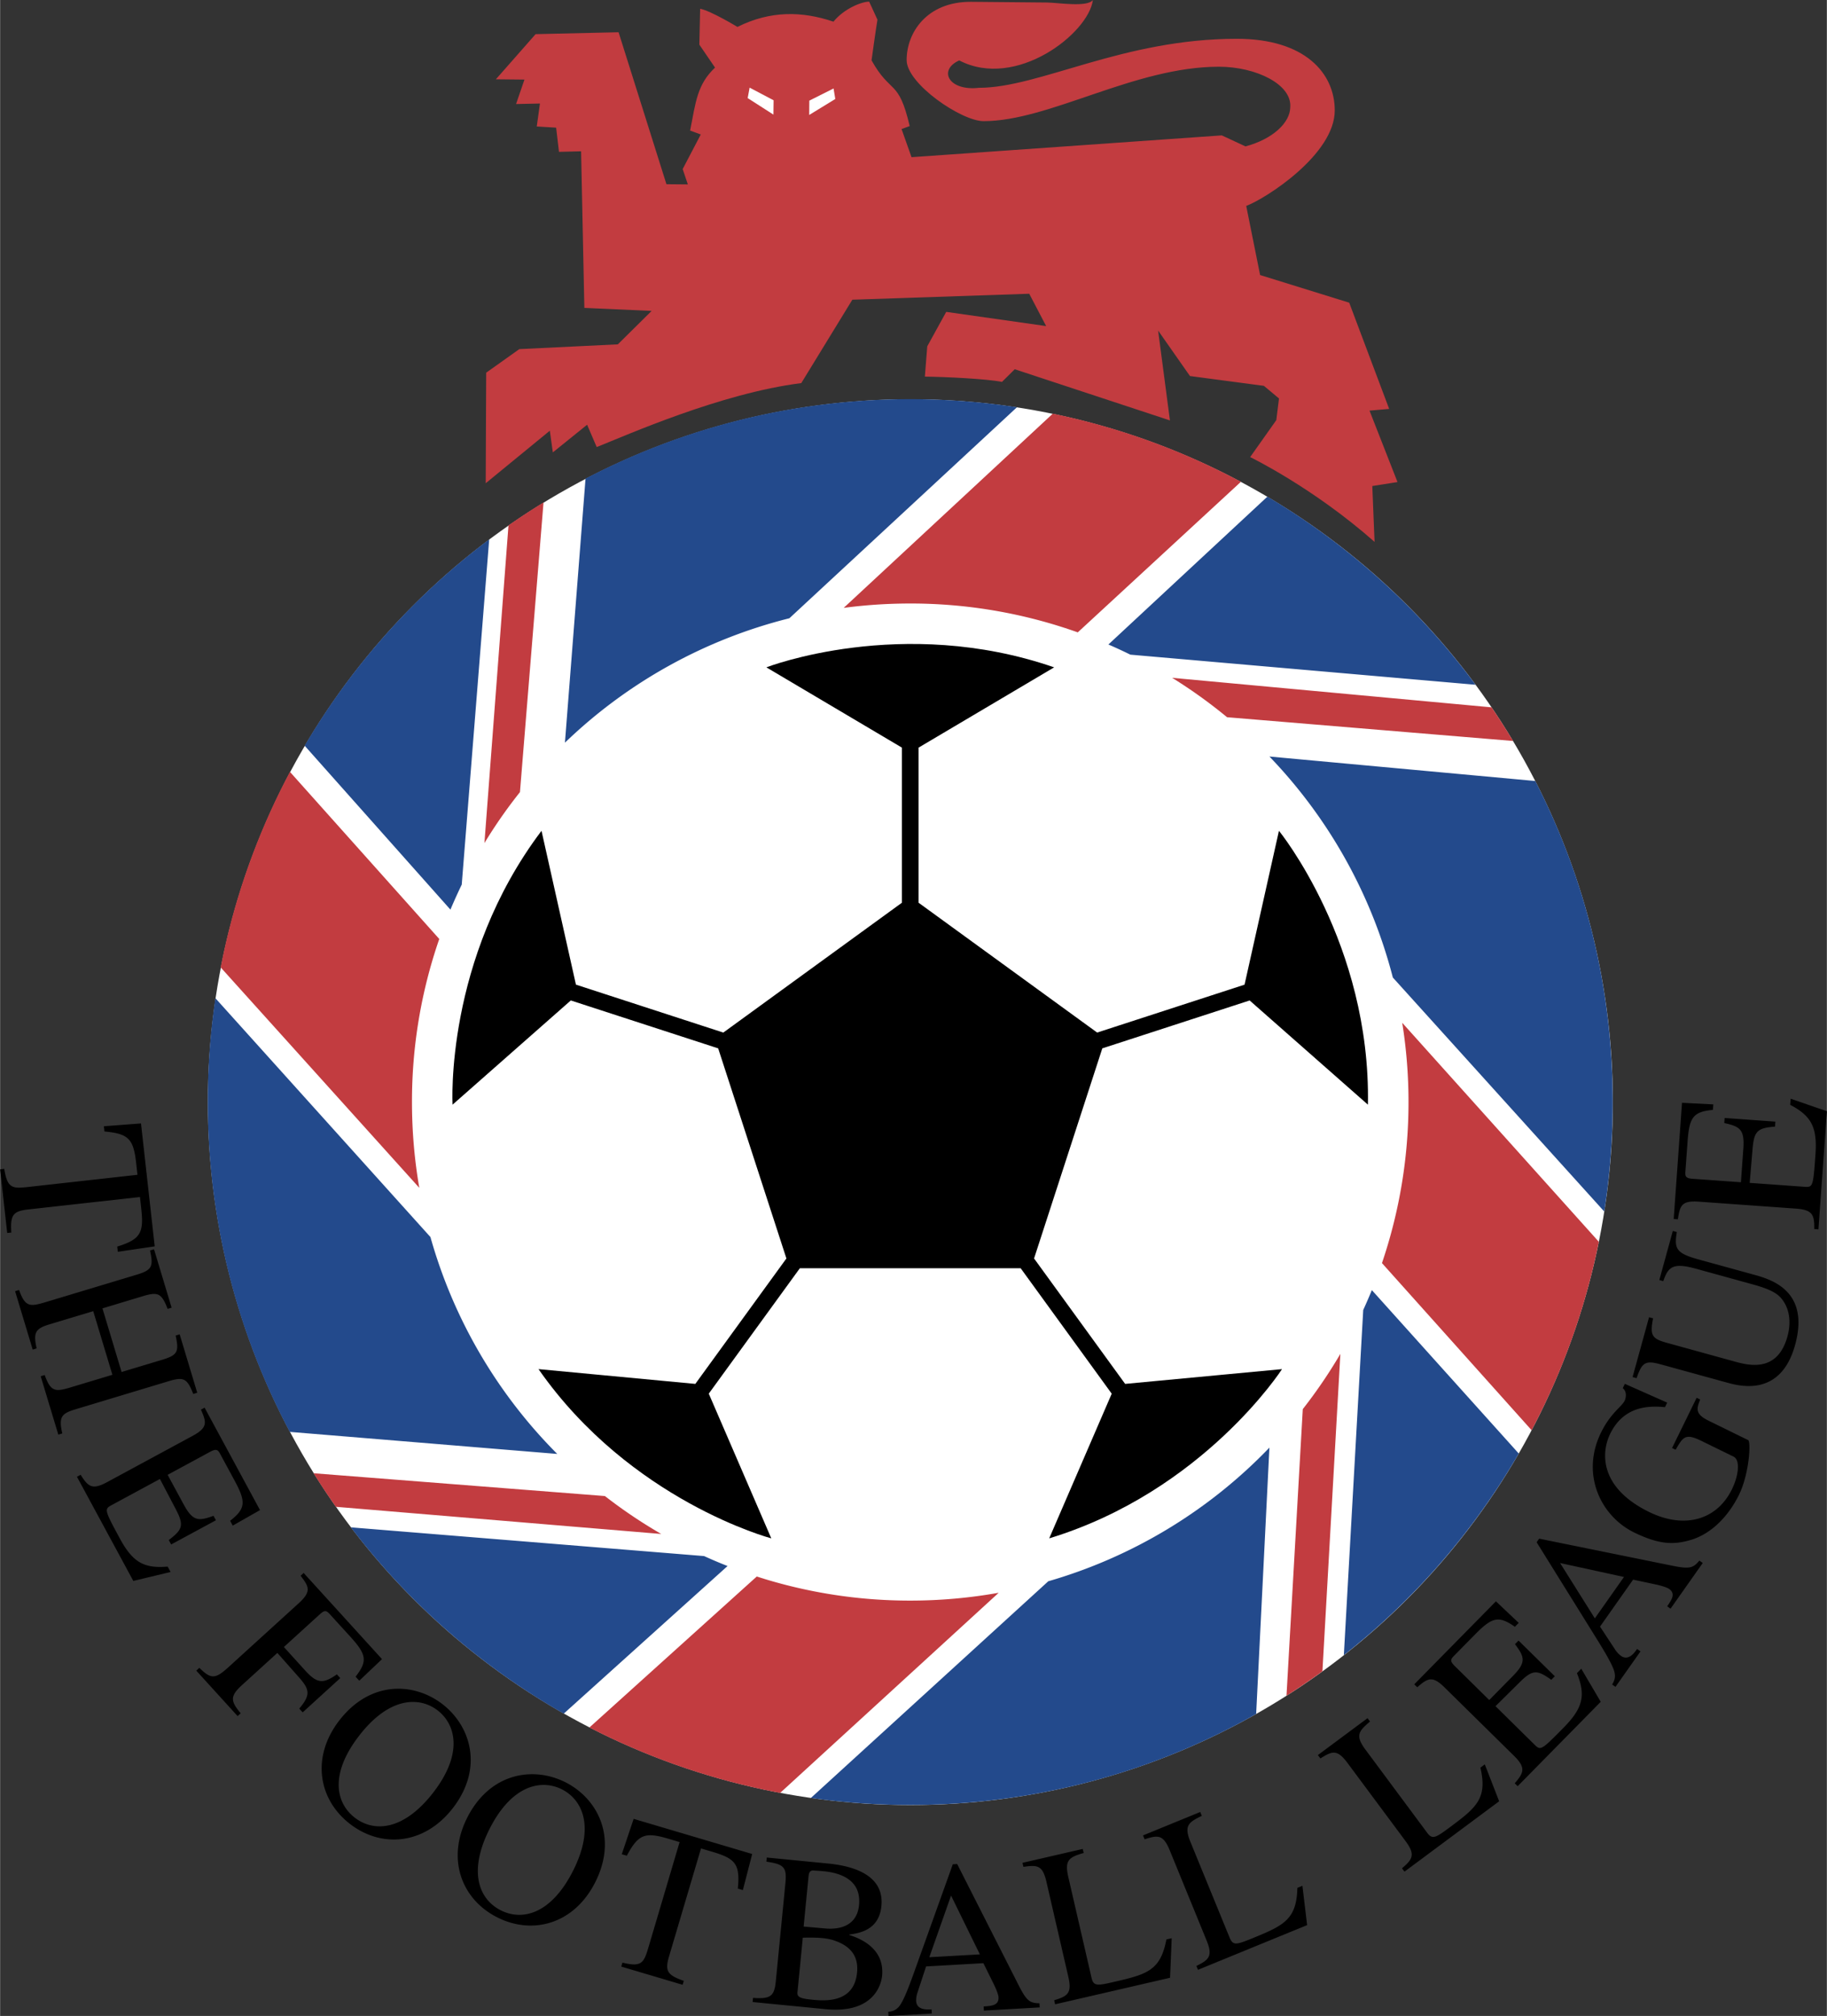
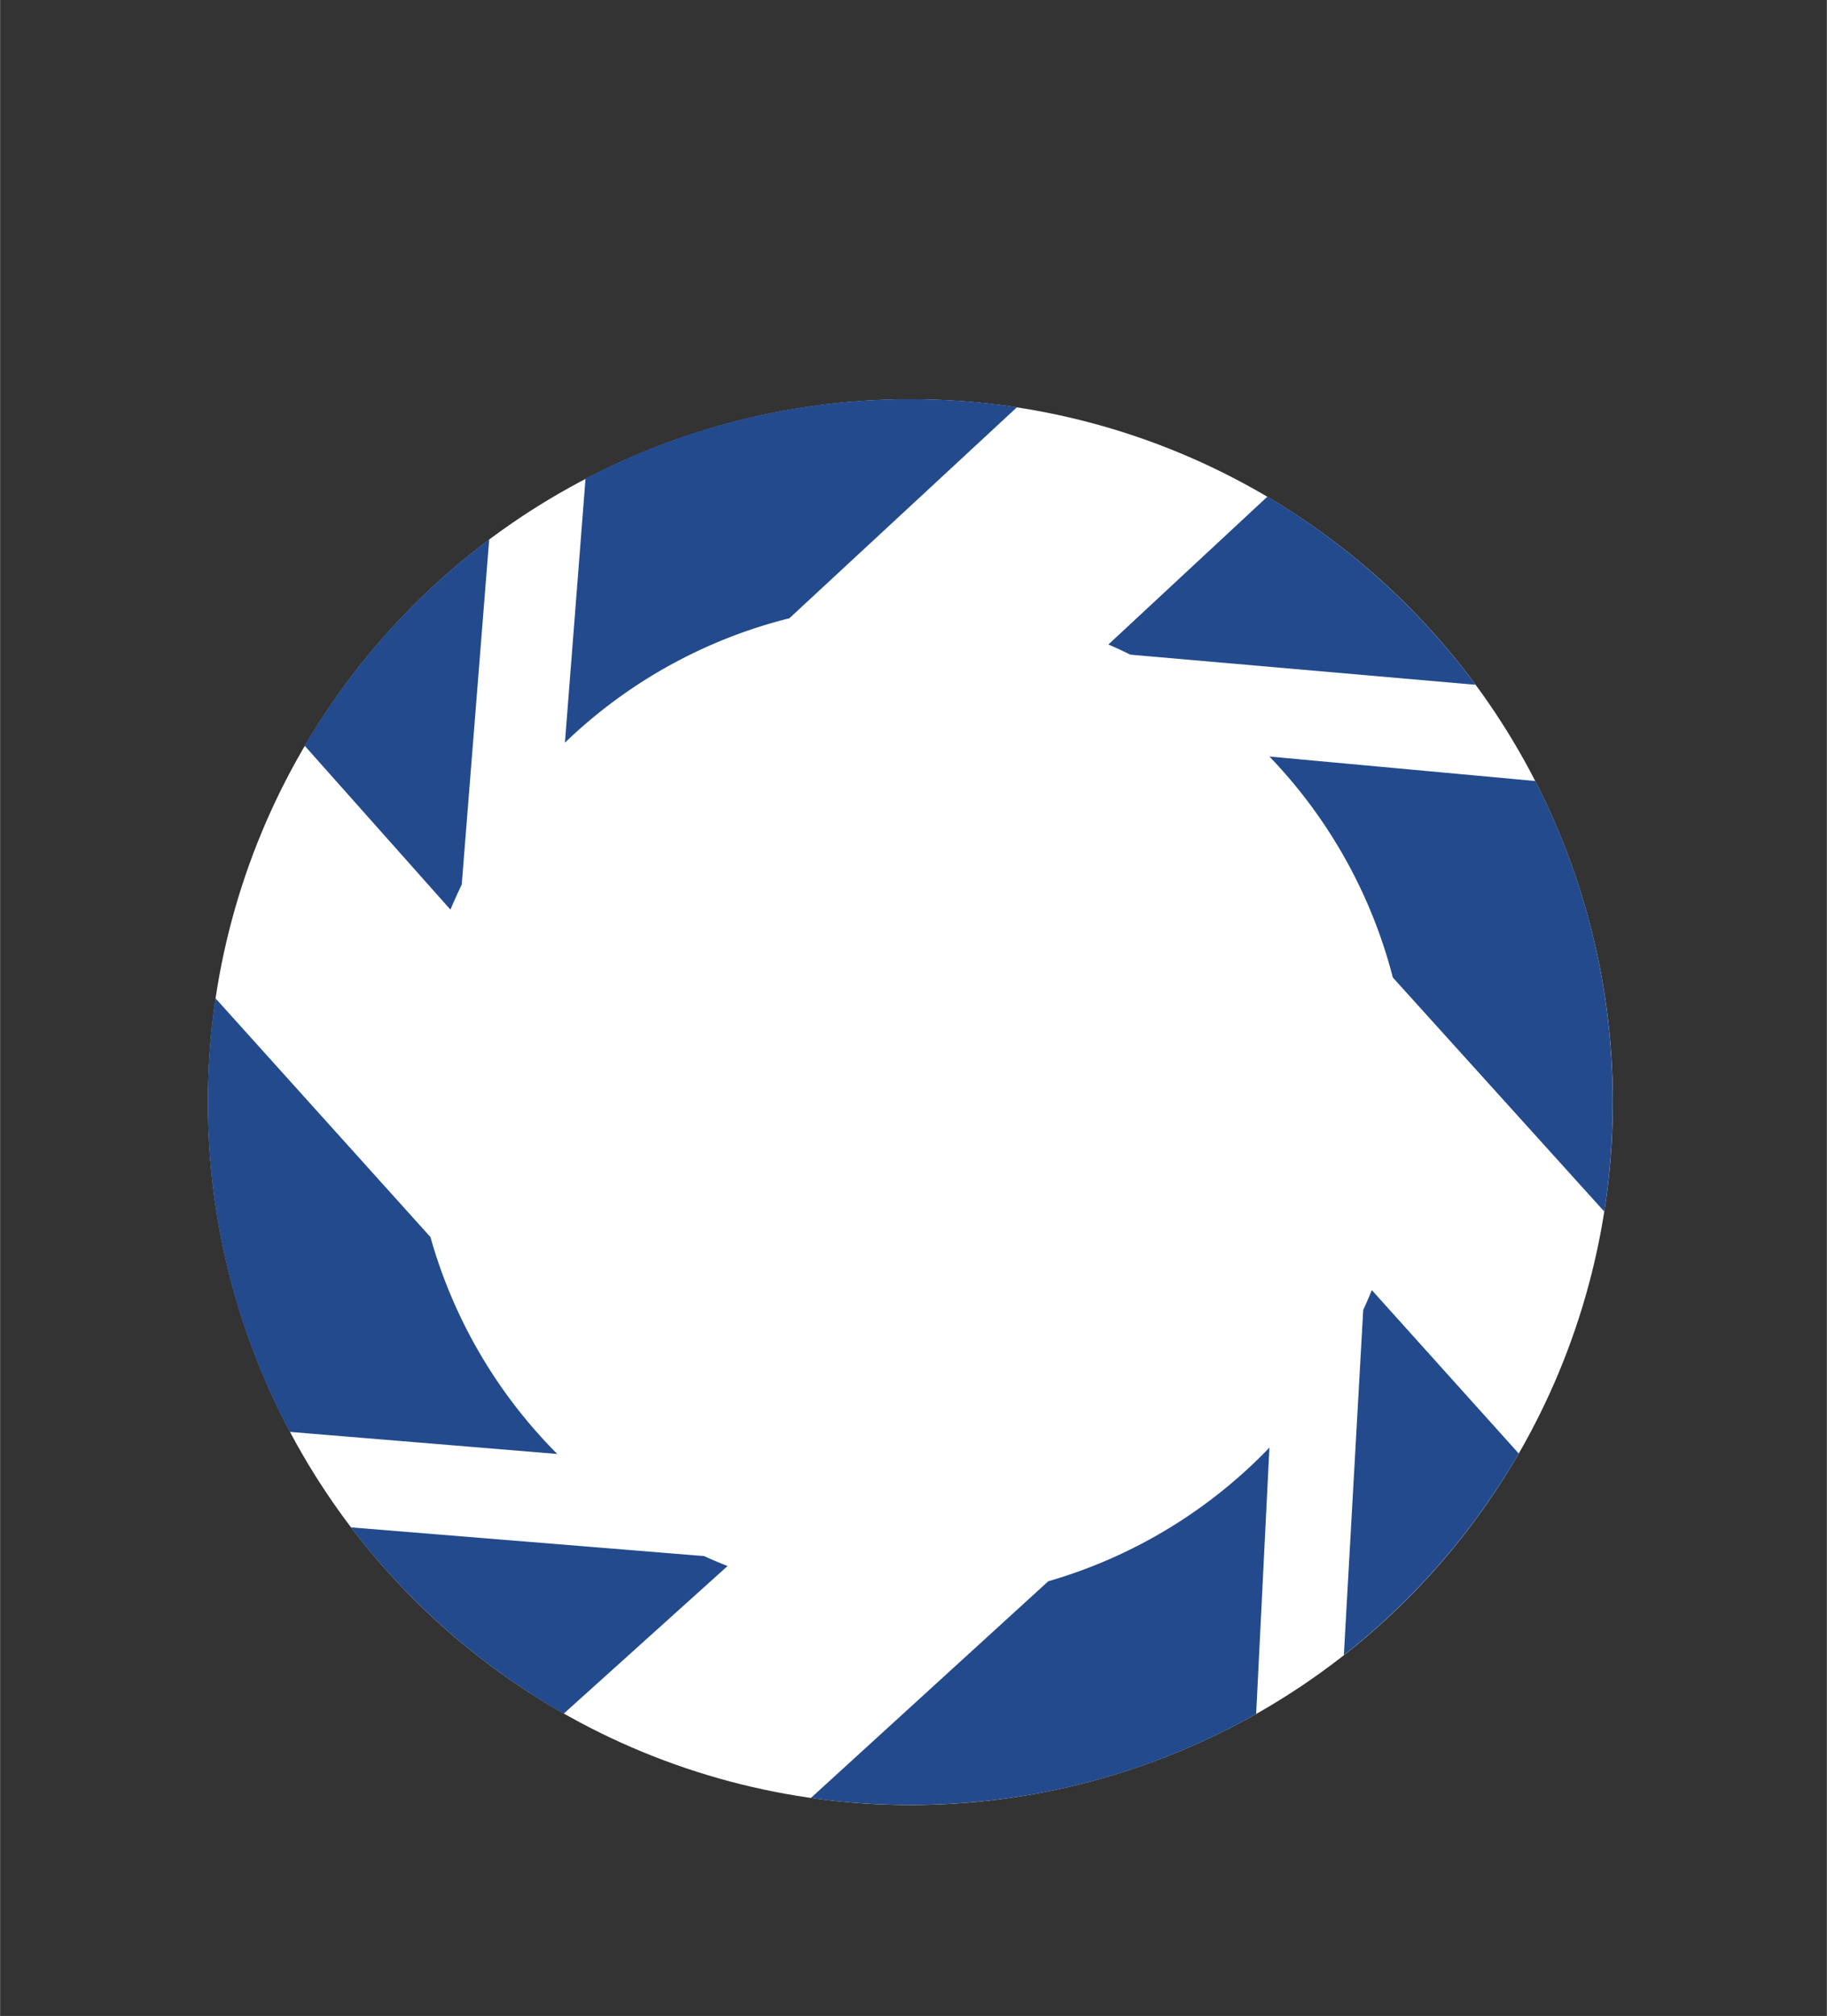
<svg xmlns="http://www.w3.org/2000/svg" width="2267" height="2500" viewBox="0 0 191.434 211.137">
  <rect x="0" y="0" width="191.434" height="211.137" fill="#333333" stroke="none" />
  <circle cx="95.388" cy="115.429" r="73.616" fill="#fff" />
-   <path d="M127.717 6.988c3.908 0 7.69 1.86 7.48 4.257-.018 1.601-1.833 3.333-4.693 4.086l-2.478-1.151-32.516 2.283-1.044-2.948.851-.31c-1.171-5.009-1.975-3.262-3.996-6.885 0 0 .417-3.059.619-4.257l-.869-1.89c-.751-.008-2.609.706-3.744 2.097-3.264-1.107-6.596-1.18-10.061.55 0 0-2.783-1.688-3.908-1.903l-.083 3.76 1.644 2.403c-1.876 1.768-2.021 3.598-2.611 6.594l1.116.41-1.897 3.623.542 1.606-2.243-.021-5.015-15.915-8.696.199-4.162 4.728 2.994.031-.88 2.562 2.504-.055-.334 2.404 2.03.125.299 2.531 2.317-.058.342 16.402 7.051.316-3.543 3.502-10.324.5-3.471 2.467-.051 11.58 6.719-5.503.316 2.272 3.592-2.897 1.005 2.339c3.09-1.226 12.993-5.642 21.439-6.699l5.351-8.734 18.537-.625 1.772 3.387-10.472-1.488-1.986 3.605-.252 3.176c2.16.021 6.483.232 8.082.552l1.337-1.325 16.263 5.36-1.238-9.411 3.338 4.763 7.746 1.026 1.583 1.321-.282 2.27-2.74 3.871s6.572 3.172 13.037 8.881l-.236-5.85 2.641-.417-2.934-7.48 2.06-.18-4.187-11.125-9.337-2.895-1.456-7.238c2.069-.781 9.278-5.396 9.278-10.004 0-3.875-3.091-7.502-10.268-7.502-11.962 0-20.662 5.134-27.023 5.134-3.186.365-4.3-1.87-2.062-2.868 5.958 3.1 13.566-2.846 14.005-6.328-.568.792-3.691.273-4.815.263L101.697.19c-4.582 0-6.7 3.221-6.7 6.102 0 2.483 5.743 6.397 8.066 6.397 6.883.001 15.813-5.701 24.654-5.701z" fill="#c23c40" />
-   <path fill="#fff" d="M84.799 10.541l2.54-1.275.182 1.101-2.733 1.673zM81.056 10.502l-2.513-1.323-.203 1.094 2.698 1.73z" />
-   <path d="M23.112 101.316a73.096 73.096 0 0 1 7.261-20.477L46.02 98.341a52.015 52.015 0 0 0-2.86 17.08c0 3.062.264 6.067.768 8.985l-20.816-23.09zM156.297 74.083a73.72 73.72 0 0 1 2.252 3.521l-29.973-2.487a52.468 52.468 0 0 0-5.752-4.127l33.473 3.093zM110.315 43.323a72.974 72.974 0 0 1 19.715 7.134L112.932 66.23a52.178 52.178 0 0 0-17.554-3.023c-2.37 0-4.695.156-6.977.458l21.914-20.342zM167.535 130.056a72.837 72.837 0 0 1-7.043 19.735l-15.683-17.504a52.25 52.25 0 0 0 2.781-16.866 52.37 52.37 0 0 0-.658-8.302l20.603 22.937zM138.57 175.039a76.025 76.025 0 0 1-3.766 2.561l1.708-30.019a52.205 52.205 0 0 0 3.938-5.784l-1.88 33.242zM81.743 187.777a73.081 73.081 0 0 1-19.989-6.852l17.537-15.812a52.175 52.175 0 0 0 16.087 2.522 52.53 52.53 0 0 0 9.266-.82l-22.901 20.962zM35.187 157.813a73.103 73.103 0 0 1-2.337-3.515l30.528 2.387a51.96 51.96 0 0 0 5.903 3.972l-34.094-2.844zM50.752 88.296a51.253 51.253 0 0 1 3.724-5.335l2.469-30.34a70.858 70.858 0 0 0-3.671 2.405l-2.522 33.27z" fill="#c23c40" />
-   <path d="M94.505 94.543V78.302l-14.207-8.409s14.207-5.511 30.157 0l-14.209 8.409v16.241l18.716 13.6 15.447-5.017 3.605-16.114s9.633 11.812 9.323 28.683l-12.394-10.914-15.44 5.017-7.152 22.005 9.545 13.137 16.44-1.548s-8.261 12.81-24.398 17.725l6.551-15.152-9.542-13.139H83.808l-9.545 13.135 6.551 15.156s-14.736-3.895-24.395-17.726l16.434 1.549 9.545-13.137-7.15-22.005-15.444-5.018-12.39 10.914s-.851-15.216 9.321-28.681l3.607 16.11 15.444 5.021 18.719-13.601z" />
-   <path d="M30.352 149.965c-5.481-10.299-8.591-22.06-8.591-34.543 0-3.695.271-7.33.798-10.88l22.536 25.017a52.154 52.154 0 0 0 13.288 22.716l-28.031-2.31zM59.064 179.474a74.095 74.095 0 0 1-22.306-19.51l37.016 3.008c.809.369 1.624.717 2.458 1.042l-17.168 15.46zM131.625 179.509c-10.701 6.065-23.069 9.528-36.247 9.528-3.534 0-7.012-.248-10.415-.73l24.877-22.696a52.245 52.245 0 0 0 23.174-13.996l-1.389 27.894zM159.143 152.231a74.02 74.02 0 0 1-18.328 21.113l2.031-36.146a55.31 55.31 0 0 0 .903-2.081l15.394 17.114zM82.709 64.753a52.101 52.101 0 0 0-23.52 13.028l2.159-27.656c10.178-5.314 21.749-8.32 34.03-8.32 3.802 0 7.535.291 11.183.845L82.709 64.753zM132.804 52.014a74.102 74.102 0 0 1 21.816 19.704l-36.179-3.154a49.482 49.482 0 0 0-2.299-1.064l16.662-15.486zM160.878 81.798c5.183 10.083 8.114 21.511 8.114 33.624 0 3.9-.305 7.732-.886 11.466L145.95 102.38a52.188 52.188 0 0 0-12.934-23.147l27.862 2.565zM31.912 78.097a73.91 73.91 0 0 1 19.34-21.605l-2.877 36.156a56.719 56.719 0 0 0-1.185 2.619l-15.278-17.17z" fill="#234a8c" />
-   <path d="M.742 129.133L0 122.467l.433-.05c.326 2.069.857 2.081 2.549 1.893l11.41-1.27-.136-1.232c-.278-2.51-.783-3.079-3.327-3.304l-.057-.548 3.891-.297 1.437 12.876-3.866.569-.062-.547c2.454-.76 2.796-1.445 2.519-3.955l-.136-1.236-11.666 1.298c-1.554.175-1.959.497-1.813 2.421l-.434.048zM1.987 135.103c.644 1.821 1.151 1.762 2.801 1.267l9.529-2.87c1.625-.49 1.75-.866 1.393-2.533l.419-.126 1.843 6.116-.419.125c-.633-1.631-.999-1.808-2.562-1.34l-4.267 1.287 2.005 6.664L17 142.408c1.627-.49 1.752-.864 1.396-2.533l.42-.125 1.841 6.115-.42.125c-.635-1.629-.996-1.808-2.562-1.338l-9.76 2.942c-1.457.438-1.808.782-1.399 2.531l-.417.129-1.846-6.115.42-.129c.643 1.822 1.156 1.764 2.802 1.268l4.291-1.292-2.007-6.664-4.532 1.364c-1.448.437-1.804.783-1.398 2.532l-.415.128-1.844-6.117.417-.126zM13.958 165.576l-5.906-10.911.388-.208c.78 1.25 1.211 1.614 2.765.775l8.976-4.854c1.594-.863 1.454-1.416.863-2.741l.383-.21 5.808 10.73-2.859 1.624-.272-.504c1.633-1.276 1.676-1.979.461-4.219l-1.473-2.726c-.232-.428-.365-.669-1.052-.297l-4.486 2.428 1.686 3.109c.974 1.798 1.566 1.74 3.122 1.184l.254.465-4.692 2.535-.25-.464c1.483-1.118 1.605-1.57.72-3.26l-1.647-3.135-5.013 2.711c-.826.449-.843.459.784 3.472 1.362 2.524 2.518 3.209 5.04 2.994l.306.563-3.906.939zM31.348 178.947c1.259-1.485 1.06-2.047-.087-3.338l-2.207-2.494-3.724 3.385c-1.272 1.16-1.166 1.685-.121 2.936l-.321.296-4.332-4.762.324-.291c1.23 1.211 1.672 1.186 3.062-.083l7.36-6.693c1.34-1.224 1.073-1.723.188-2.869l.316-.295 8.214 9.027-2.384 2.259-.386-.423c1.277-1.633 1.15-2.322-.565-4.204l-2.108-2.312c-.383-.427-.559-.484-1.069-.021l-3.771 3.43 2.236 2.467c1.271 1.393 1.887 1.39 3.318.4l.355.39-3.939 3.588-.359-.393zM46.373 178.494c-2.973-2.308-7.568-2.503-10.811 1.671-2.999 3.866-2.2 8.299 1.084 10.848 3.288 2.551 7.78 2.234 10.786-1.632 3.239-4.176 1.914-8.575-1.059-10.887zm-.996 9.261c-3.104 3.993-6.208 4.169-8.222 2.606-2.016-1.565-2.612-4.619.492-8.608 3.214-4.138 6.37-4.042 8.217-2.606 1.849 1.438 2.721 4.471-.487 8.608zM59.259 186.67c-3.361-1.706-7.907-1.027-10.302 3.686-2.213 4.359-.587 8.563 3.122 10.446 3.706 1.884 8.056.721 10.273-3.645 2.397-4.708.261-8.781-3.093-10.487zm.77 9.284c-2.286 4.505-5.302 5.266-7.575 4.113-2.275-1.158-3.434-4.041-1.151-8.545 2.375-4.67 5.49-5.175 7.581-4.113 2.087 1.06 3.519 3.873 1.145 8.545zM71.521 207.872l-6.43-1.906.123-.416c2.031.504 2.246.016 2.732-1.614l3.26-11.01-1.195-.355c-2.418-.716-3.138-.474-4.333 1.782l-.531-.153 1.243-3.706 12.422 3.68-.976 3.781-.527-.157c.25-2.56-.246-3.137-2.668-3.854l-1.192-.352-3.333 11.253c-.443 1.495-.303 1.996 1.532 2.611l-.127.416zM88.987 202.658l.004-.046c1.055-.15 3.115-.456 3.363-2.993.348-3.546-3.625-4.256-5.613-4.449l-6.4-.627-.042.434c1.865.276 2.157.582 1.992 2.273l-.993 10.15c-.154 1.624-.47 1.986-2.397 1.845l-.042.434 7.635.746c5.079.497 5.844-2.612 5.931-3.481.234-2.402-1.488-3.678-3.438-4.286zm-4.269-6.141c.034-.344.112-.657.569-.613.227.022.548.03 1.03.078 1.624.158 3.961.826 3.692 3.546-.269 2.72-2.99 2.5-3.632 2.438l-2.174-.192.515-5.257zm.488 12.929c-1.327-.13-1.727-.26-1.644-.832l.552-5.672c2.196-.059 2.916.125 3.674.433 1.152.48 2.196 1.346 2.014 3.219-.298 3.065-3.087 2.999-4.596 2.852zM108.916 209.808c-1.009-.013-1.348-.247-2.176-1.879l-6.447-12.704-.458.026-4.134 11.533c-.377 1.031-.994 2.747-1.49 3.351-.386.46-.773.526-1.137.569l.025.434 4.54-.255-.029-.435c-.481.026-1.559.086-1.615-.876-.011-.25.039-.579.138-.88l.902-2.742 6.008-.341 1.062 2.148c.158.313.497 1.053.521 1.417.048.853-.705.917-1.557.967l.024.434 5.852-.334-.029-.433zm-11.542-4.823l2.279-6.458 3.019 6.16-5.298.298zM113.551 194.065c-1.504.44-2.025.726-1.616 2.497l2.441 10.587c.204.896.612.825 2.468.393 3.361-.772 4.774-1.192 5.372-4.417l.558-.13-.171 4.142-12.045 2.779-.1-.427c1.416-.418 1.882-.74 1.482-2.461l-2.292-9.94c-.405-1.767-.978-1.778-2.412-1.566l-.1-.423 6.314-1.455.101.421zM125.93 190.18c-1.409.673-1.881 1.043-1.195 2.72l4.12 10.057c.348.849.736.714 2.501-.005 3.188-1.306 4.514-1.95 4.587-5.228l.53-.219.494 4.118-11.438 4.681-.166-.405c1.323-.642 1.738-1.033 1.068-2.669l-3.862-9.442c-.687-1.677-1.25-1.598-2.632-1.154l-.167-.407 5.995-2.452.165.405zM143.557 180.303c-1.2 1.005-1.566 1.476-.484 2.932l6.479 8.723c.551.739.898.511 2.43-.626 2.761-2.055 3.89-3.006 3.143-6.202l.462-.343 1.502 3.867-9.92 7.37-.263-.352c1.121-.949 1.426-1.432.374-2.85l-6.088-8.189c-1.081-1.454-1.607-1.237-2.833-.466l-.265-.352 5.202-3.864.261.352zM167.735 178.234l-8.707 8.84-.306-.305c.963-1.112 1.186-1.633-.075-2.876l-7.271-7.157c-1.289-1.274-1.773-.976-2.869-.024l-.314-.308 8.56-8.692 2.386 2.255-.399.411c-1.699-1.191-2.384-1.02-4.169.796l-2.177 2.208c-.338.345-.532.542.026 1.09l3.632 3.578 2.483-2.523c1.438-1.454 1.2-2.005.215-3.33l.372-.375 3.8 3.736-.37.375c-1.504-1.088-1.976-1.071-3.331.273l-2.513 2.487 4.058 3.999c.673.66.685.677 3.092-1.764 2.009-2.047 2.324-3.347 1.383-5.697l.455-.459 2.039 3.462zM178.068 163.444c-.639.788-1.033.904-2.828.539l-13.957-2.836-.265.375 6.469 10.399c.574.94 1.533 2.487 1.699 3.249.119.589-.066.935-.256 1.25l.35.25 2.623-3.717-.361-.252c-.27.396-.896 1.28-1.686.724a2.65 2.65 0 0 1-.609-.654l-1.587-2.412 3.468-4.92 2.342.5c.342.072 1.134.265 1.436.477.694.49.278 1.121-.21 1.816l.355.249 3.375-4.785-.358-.252zm-10.951 6.051l-3.641-5.795 6.695 1.46-3.054 4.335zM178.154 146.573c-.359.947-.58 1.503.885 2.222l4.144 2.031c.295.141.146 3.472-.966 5.741-1.001 2.04-2.741 4.028-5.045 4.716-1.732.506-3.255.53-5.955-.793-3.465-1.699-5.595-6.068-3.458-10.441 1.022-2.084 2.167-2.696 2.489-3.359.08-.164.312-.895-.206-1.303l.223-.452 4.433 1.965-.233.475c-1.755-.169-4.323-.099-5.739 2.792-.958 1.96-1.145 5.627 4.074 8.184 3.735 1.83 7.119.826 8.685-2.375.687-1.4.908-3.058.166-3.422l-3.341-1.635c-1.714-.84-1.937-.437-2.727.917l-.372-.182 2.577-5.26.366.179zM175.709 129.035c-.292 1.754-.066 2.223 2.261 2.865l5.779 1.591c1.77.489 5.936 1.634 4.354 7.371-1.512 5.493-5.828 4.303-7.156 3.936l-6.912-1.902c-1.637-.451-1.968-.208-2.544 1.443l-.419-.115 1.727-6.267.421.117c-.346 1.785-.13 2.129 1.442 2.563l7.083 1.954c1.418.388 4.494 1.237 5.556-2.616.477-1.727.114-3.185-.748-4.112-.409-.424-1.079-.849-2.874-1.342l-5.975-1.647c-2.371-.652-2.896-.223-3.413 1.303l-.416-.116 1.414-5.14.42.114zM191.434 116.381l-.885 12.373-.437-.031c.017-1.474-.155-2.014-1.917-2.141l-10.178-.728c-1.806-.13-1.982.409-2.198 1.845l-.438-.029.871-12.17 3.28.166-.041.576c-2.063.195-2.475.766-2.656 3.31l-.225 3.095c-.033.477-.05.755.729.809l5.086.364.254-3.529c.143-2.036-.387-2.307-1.998-2.672l.038-.529 5.317.381-.036.523c-1.852.145-2.2.464-2.356 2.365l-.299 3.526 5.683.408c.939.066.961.067 1.207-3.347.204-2.864-.403-4.058-2.646-5.233l.049-.641 3.796 1.309z" />
+   <path d="M30.352 149.965c-5.481-10.299-8.591-22.06-8.591-34.543 0-3.695.271-7.33.798-10.88l22.536 25.017a52.154 52.154 0 0 0 13.288 22.716l-28.031-2.31zM59.064 179.474a74.095 74.095 0 0 1-22.306-19.51l37.016 3.008c.809.369 1.624.717 2.458 1.042l-17.168 15.46zM131.625 179.509c-10.701 6.065-23.069 9.528-36.247 9.528-3.534 0-7.012-.248-10.415-.73l24.877-22.696a52.245 52.245 0 0 0 23.174-13.996l-1.389 27.894zM159.143 152.231a74.02 74.02 0 0 1-18.328 21.113l2.031-36.146a55.31 55.31 0 0 0 .903-2.081l15.394 17.114zM82.709 64.753a52.101 52.101 0 0 0-23.52 13.028l2.159-27.656c10.178-5.314 21.749-8.32 34.03-8.32 3.802 0 7.535.291 11.183.845L82.709 64.753M132.804 52.014a74.102 74.102 0 0 1 21.816 19.704l-36.179-3.154a49.482 49.482 0 0 0-2.299-1.064l16.662-15.486zM160.878 81.798c5.183 10.083 8.114 21.511 8.114 33.624 0 3.9-.305 7.732-.886 11.466L145.95 102.38a52.188 52.188 0 0 0-12.934-23.147l27.862 2.565zM31.912 78.097a73.91 73.91 0 0 1 19.34-21.605l-2.877 36.156a56.719 56.719 0 0 0-1.185 2.619l-15.278-17.17z" fill="#234a8c" />
</svg>